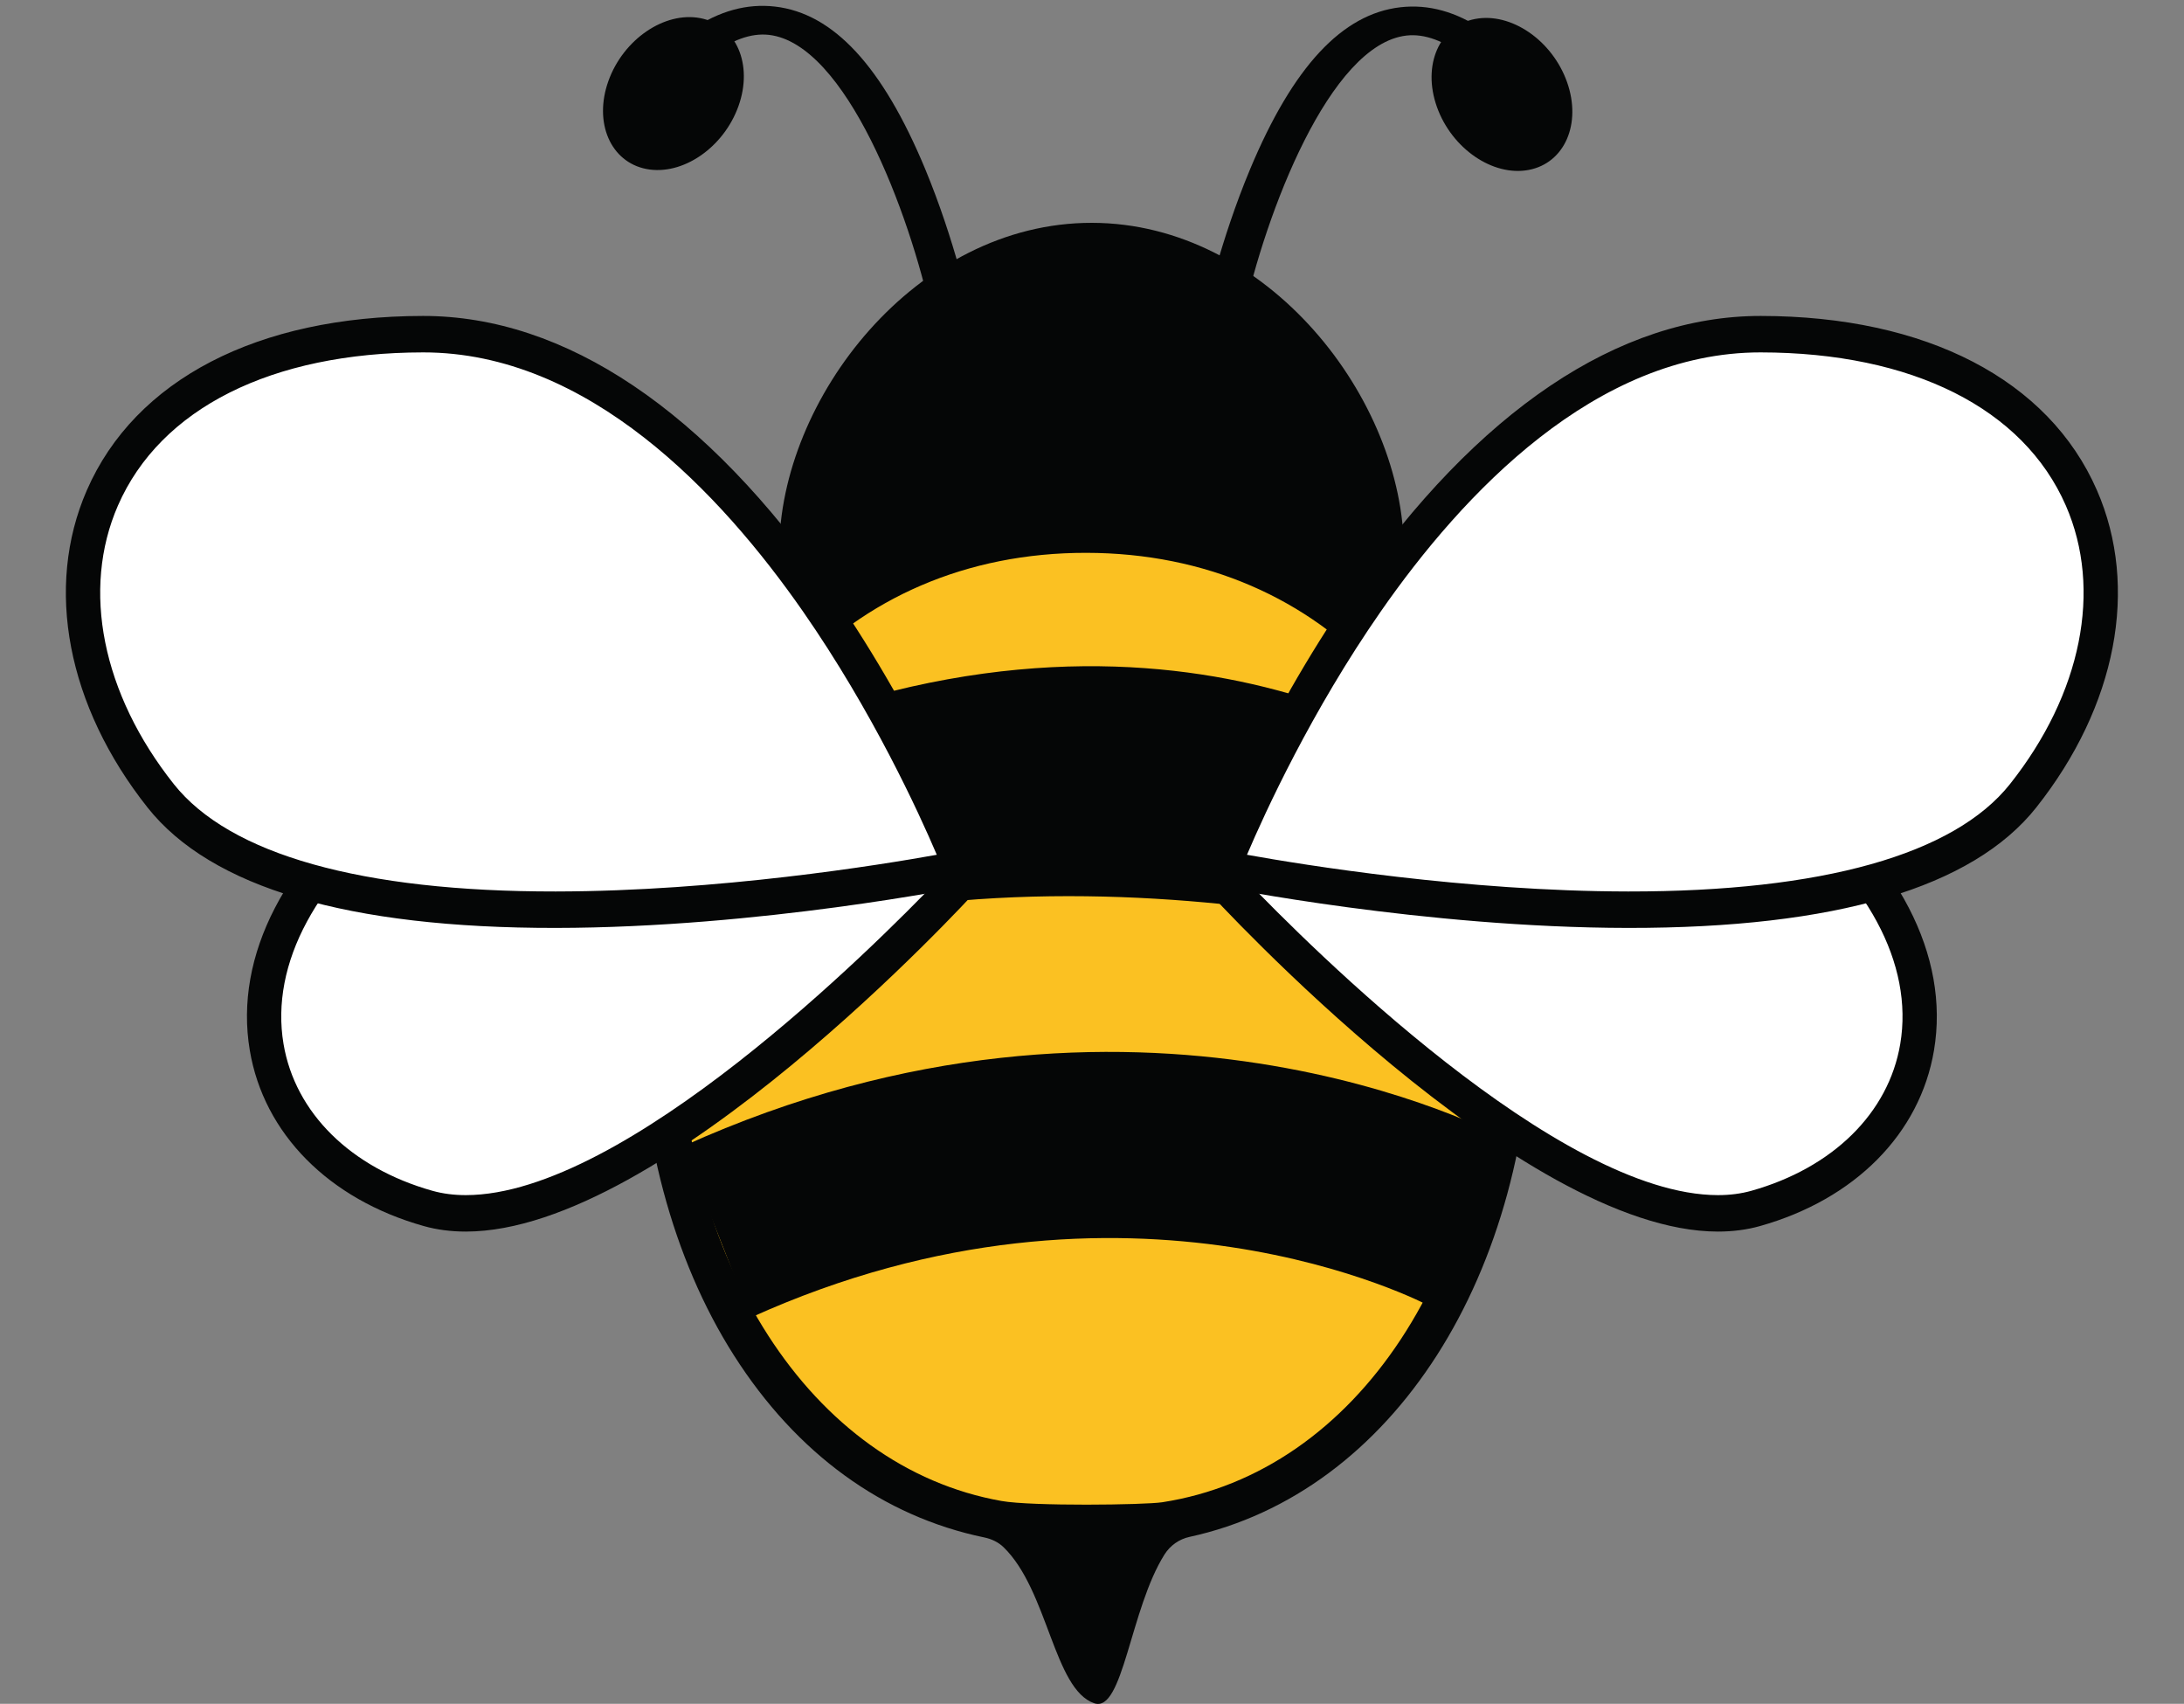
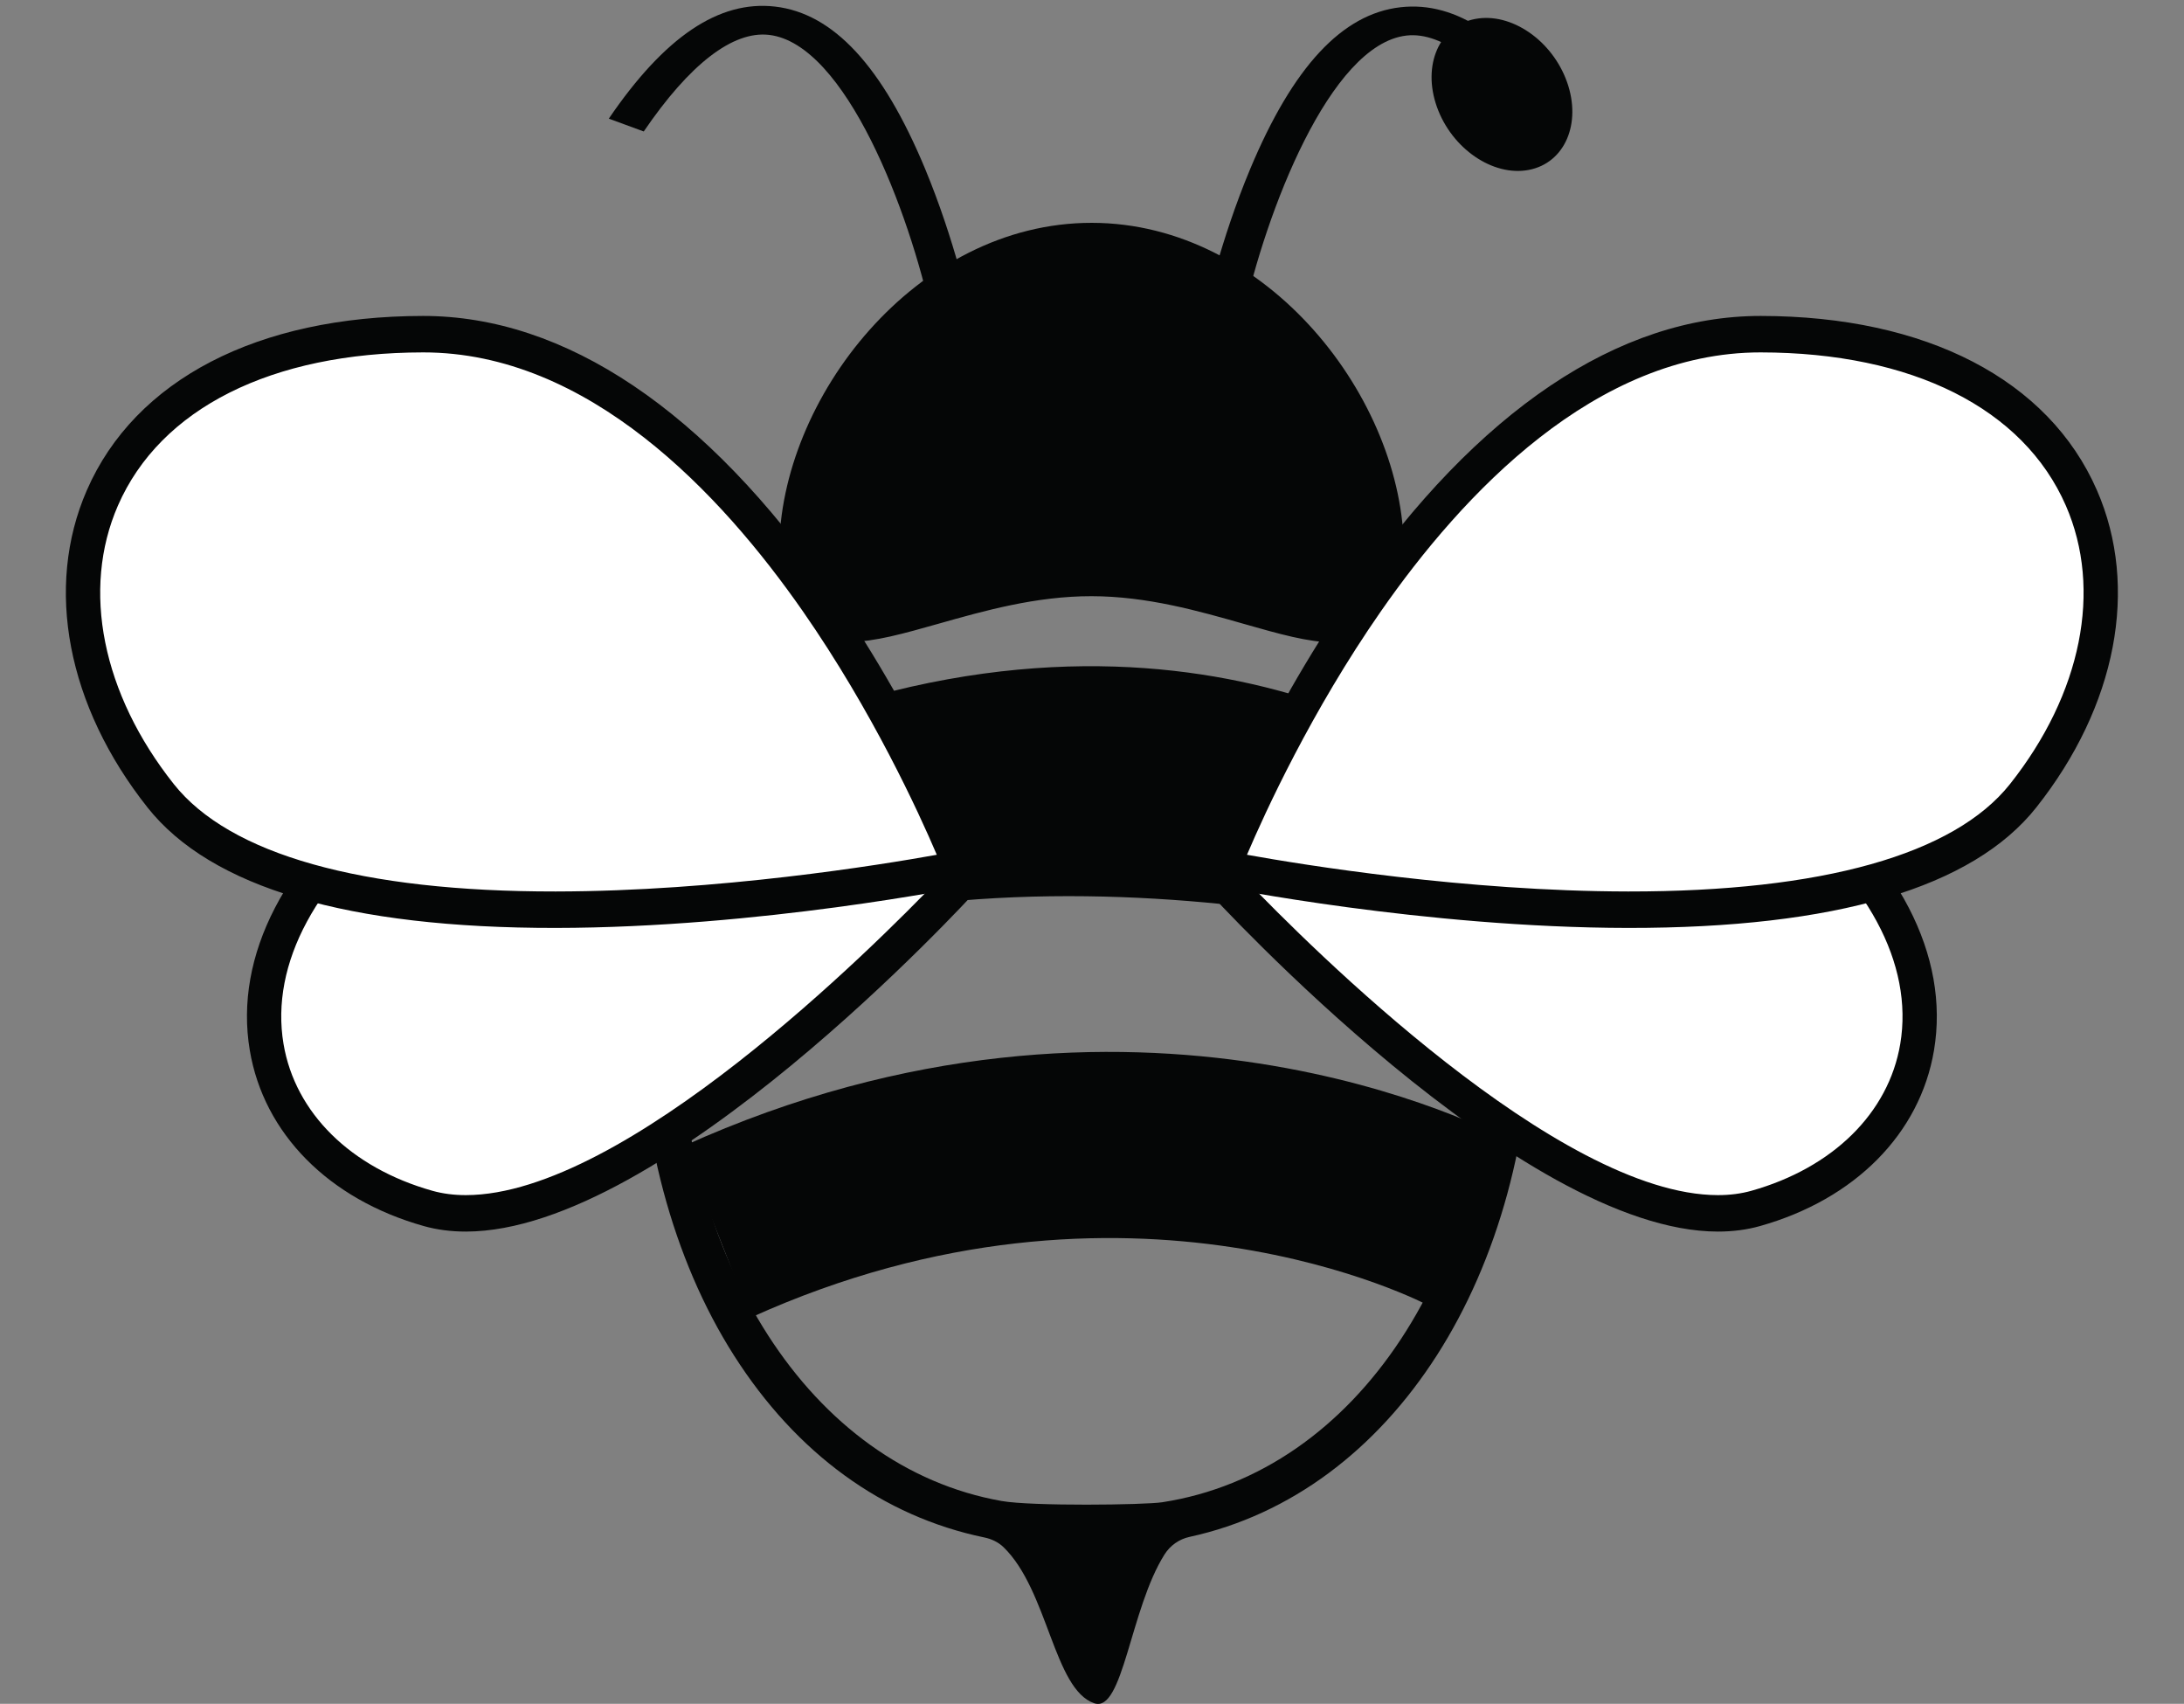
<svg xmlns="http://www.w3.org/2000/svg" height="408.6" preserveAspectRatio="xMidYMid meet" version="1.0" viewBox="-15.8 -1.4 523.9 408.6" width="523.9" zoomAndPan="magnify">
  <rect x="-15.8" y="-1.4" width="523.9" height="408.6" fill="#808080" stroke="none" />
  <defs>
    <clipPath id="a">
      <path d="M 137 121 L 352 121 L 352 407.219 L 137 407.219 Z M 137 121" />
    </clipPath>
    <clipPath id="b">
      <path d="M 271 74 L 492.25 74 L 492.25 222 L 271 222 Z M 271 74" />
    </clipPath>
  </defs>
  <g>
    <g id="change1_2">
      <path d="M 316.281 130.84 C 316.316 96.172 284.91 56.711 246.121 56.672 C 207.328 56.629 175.84 96.023 175.805 130.691 C 175.77 165.363 207.242 136.902 246.035 136.941 C 284.828 136.98 316.242 165.512 316.281 130.84" fill="#050606" />
    </g>
    <g id="change1_3">
      <path d="M 285.297 139.352 C 292.879 141.516 299.422 143.383 304.074 143.387 C 307.422 143.391 311.586 143.395 311.598 130.836 C 311.633 99.371 282.43 61.34 246.113 61.301 C 209.801 61.262 180.52 99.234 180.488 130.699 C 180.473 143.258 184.641 143.262 187.984 143.266 C 192.637 143.27 199.184 141.414 206.77 139.27 C 217.738 136.16 231.391 132.297 246.039 132.312 C 260.688 132.324 274.332 136.223 285.297 139.352 Z M 171.121 130.688 C 171.16 94.281 203.93 51.996 246.125 52.039 C 288.316 52.086 321 94.438 320.965 130.844 C 320.949 145.324 315.262 152.66 304.066 152.648 C 298.094 152.645 290.961 150.605 282.699 148.25 C 271.762 145.129 259.359 141.586 246.031 141.574 C 232.703 141.559 220.293 145.074 209.348 148.172 C 201.082 150.512 193.945 152.535 187.973 152.527 C 176.773 152.516 171.105 145.168 171.121 130.688" fill="#050606" />
    </g>
    <g id="change2_1">
-       <path d="M 245.012 122.199 C 301.617 122.258 347.465 164.273 347.391 234.008 C 347.324 298.34 314.461 351.398 263.969 359.195 C 259.723 359.852 228.652 359.723 223.871 358.875 C 174.211 350.066 142.332 297.406 142.398 233.797 C 142.473 164.059 188.402 122.137 245.012 122.199" fill="#fbc122" />
-     </g>
+       </g>
    <g clip-path="url(#a)" id="change1_1">
      <path d="M 146.832 238.094 C 146.766 300.902 178.68 350.438 224.441 358.555 C 231.723 359.848 258.785 359.512 263.004 358.859 C 309.719 351.648 342.395 302.07 342.461 238.297 C 342.523 175.285 302.348 131.234 244.758 131.176 C 187.168 131.113 146.898 175.082 146.832 238.094 Z M 224.926 369.633 C 223.66 368.406 222.023 367.652 220.297 367.297 C 196.004 362.258 175.301 347.227 160.293 323.695 C 145.539 300.562 137.434 270.16 137.465 238.082 C 137.504 203.535 148.367 174.066 168.891 152.859 C 188.297 132.805 215.242 121.777 244.766 121.809 C 274.289 121.84 301.215 132.926 320.578 153.02 C 341.055 174.27 351.859 203.762 351.824 238.309 C 351.754 304.508 318.184 356.59 269.543 367.168 C 267.062 367.707 264.91 369.223 263.555 371.367 C 255.289 384.43 253.613 409.461 246.672 407.059 C 236.969 403.703 235.613 379.984 224.926 369.633" fill="#050606" />
    </g>
    <g id="change1_4">
      <path d="M 164.309 314.562 C 254.871 273.547 326.445 311.426 327.16 311.812 L 345.996 272.027 C 342.383 270.066 256.281 224.477 148.113 273.469 L 164.309 314.562" fill="#050606" />
    </g>
    <g id="change1_5">
      <path d="M 139.277 233.289 C 229.844 191.691 346.684 228.57 347.395 228.965 L 335.996 184.426 C 332.383 182.43 263.113 130.008 154.941 179.691 L 139.277 233.289" fill="#050606" />
    </g>
    <g id="change1_6">
      <path d="M 207.742 74.633 L 216.996 73.574 C 216.848 72.879 213.285 56.324 206.109 39.066 C 195.891 14.504 184.113 1.781 170.098 0.176 C 156.648 -1.363 143.613 7.426 130.242 27.051 L 138.621 30.129 C 149.617 13.984 159.984 5.977 168.66 6.965 C 187.078 9.074 202.406 49.59 207.742 74.633" fill="#050606" />
    </g>
    <g id="change1_7">
-       <path d="M 130.141 18.031 C 126.57 28.02 130.656 37.465 139.273 39.129 C 147.891 40.789 157.77 34.039 161.344 24.051 C 164.914 14.059 160.828 4.613 152.211 2.953 C 143.594 1.289 133.711 8.039 130.141 18.031" fill="#050606" />
-     </g>
+       </g>
    <g id="change1_8">
      <path d="M 282.375 74.711 L 273.125 73.633 C 273.277 72.938 276.871 56.391 284.086 39.148 C 294.355 14.605 306.16 1.91 320.176 0.336 C 333.629 -1.18 346.648 7.641 359.977 27.289 L 351.594 30.348 C 340.629 14.184 330.277 6.156 321.605 7.125 C 303.18 9.195 287.766 49.676 282.375 74.711" fill="#050606" />
    </g>
    <g id="change1_9">
      <path d="M 360.098 18.27 C 363.648 28.266 359.539 37.703 350.922 39.348 C 342.301 40.992 332.434 34.223 328.883 24.227 C 325.332 14.227 329.441 4.789 338.059 3.148 C 346.68 1.5 356.547 8.273 360.098 18.27" fill="#050606" />
    </g>
    <g id="change3_1">
      <path d="M 276.324 208.668 C 276.324 208.668 361.039 150.562 411.73 188.438 C 462.414 226.316 450.148 275.797 405.355 288.395 C 360.559 300.996 276.324 208.668 276.324 208.668" fill="#fff" />
    </g>
    <g id="change1_10">
      <path d="M 282.949 209.523 C 298.285 225.52 358.047 285.164 396.281 285.207 C 399.152 285.211 401.848 284.859 404.305 284.172 C 423.895 278.66 437.25 265.492 440.035 248.949 C 443.266 229.746 432.086 208.992 409.363 192.016 C 398.707 184.051 385.477 180.004 370.039 179.988 C 334.109 179.949 295.715 201.637 282.949 209.523 Z M 273.375 211.711 L 269.883 207.883 L 274.098 204.992 C 276.109 203.613 323.902 171.195 370.047 171.246 C 387.207 171.262 402.023 175.844 414.094 184.859 C 439.539 203.879 451.945 227.797 448.129 250.488 C 444.766 270.469 429.168 286.219 406.402 292.621 C 403.262 293.508 399.852 293.953 396.273 293.949 C 396.27 293.949 396.273 293.949 396.273 293.949 C 348.898 293.898 276.434 215.066 273.375 211.711" fill="#050606" />
    </g>
    <g id="change3_2">
      <path d="M 277.473 206.922 C 277.473 206.922 326.531 78.676 406.539 78.738 C 486.551 78.805 508.082 140.789 469.504 189.441 C 430.926 238.098 277.473 206.922 277.473 206.922" fill="#fff" />
    </g>
    <g clip-path="url(#b)" id="change1_13">
      <path d="M 315.406 145.262 C 298.762 169.191 287.668 193.406 283.328 203.586 C 296.934 206.031 335.758 212.344 374.766 212.387 C 374.77 212.387 374.773 212.387 374.773 212.387 C 421.289 212.434 452.961 203.523 466.363 186.625 C 483.543 164.961 488.551 139.996 479.758 119.852 C 469.586 96.539 442.91 83.148 406.535 83.109 C 366.973 83.082 335.141 116.891 315.406 145.262 Z M 276.699 211.215 L 271.773 210.219 L 273.664 205.273 C 274.172 203.945 286.379 172.336 308.695 140.211 C 338.637 97.109 372.473 74.34 406.586 74.367 C 446.25 74.41 475.641 89.648 487.215 116.172 C 497.387 139.48 491.941 167.926 472.645 192.262 C 457.414 211.469 424.484 221.18 374.766 221.129 C 374.762 221.129 374.766 221.129 374.758 221.129 C 325.797 221.078 277.184 211.316 276.699 211.215" fill="#050606" />
    </g>
    <g id="change3_3">
      <path d="M 215.922 208.668 C 215.922 208.668 131.207 150.562 80.52 188.438 C 29.832 226.316 42.098 275.797 86.895 288.395 C 131.691 300.996 215.922 208.668 215.922 208.668" fill="#fff" />
    </g>
    <g id="change1_11">
      <path d="M 122.211 179.988 C 106.773 180.004 93.539 184.051 82.883 192.016 C 60.16 208.992 48.98 229.746 52.211 248.949 C 54.996 265.492 68.352 278.66 87.945 284.172 C 90.398 284.859 93.098 285.211 95.965 285.207 C 134.203 285.164 193.961 225.52 209.297 209.523 C 196.531 201.637 158.141 179.949 122.211 179.988 Z M 95.977 293.949 C 95.973 293.949 95.977 293.949 95.973 293.949 C 92.395 293.953 88.984 293.508 85.844 292.621 C 63.078 286.219 47.48 270.469 44.121 250.488 C 40.301 227.797 52.711 203.879 78.152 184.859 C 90.223 175.844 105.039 171.262 122.199 171.246 C 168.344 171.195 216.137 203.613 218.148 204.992 L 222.363 207.883 L 218.875 211.711 C 215.812 215.066 143.348 293.898 95.977 293.949" fill="#050606" />
    </g>
    <g id="change3_4">
      <path d="M 214.777 206.922 C 214.777 206.922 165.715 78.676 85.707 78.738 C 5.695 78.805 -15.836 140.789 22.742 189.441 C 61.324 238.098 214.777 206.922 214.777 206.922" fill="#fff" />
    </g>
    <g id="change1_12">
      <path d="M 85.711 83.109 C 49.336 83.148 22.66 96.539 12.488 119.852 C 3.699 139.996 8.703 164.961 25.883 186.625 C 39.285 203.523 70.957 212.434 117.473 212.387 C 117.473 212.387 117.477 212.387 117.48 212.387 C 156.488 212.344 195.316 206.031 208.918 203.586 C 204.578 193.406 193.484 169.191 176.84 145.262 C 157.105 116.891 125.277 83.082 85.711 83.109 Z M 117.488 221.129 C 117.484 221.129 117.484 221.129 117.48 221.129 C 67.762 221.18 34.832 211.469 19.602 192.262 C 0.305 167.926 -5.141 139.48 5.031 116.172 C 16.605 89.648 45.996 74.41 85.664 74.367 C 119.773 74.34 153.609 97.109 183.551 140.211 C 205.867 172.336 218.074 203.945 218.586 205.273 L 220.473 210.219 L 215.551 211.215 C 215.062 211.316 166.449 221.078 117.488 221.129" fill="#050606" />
    </g>
  </g>
</svg>